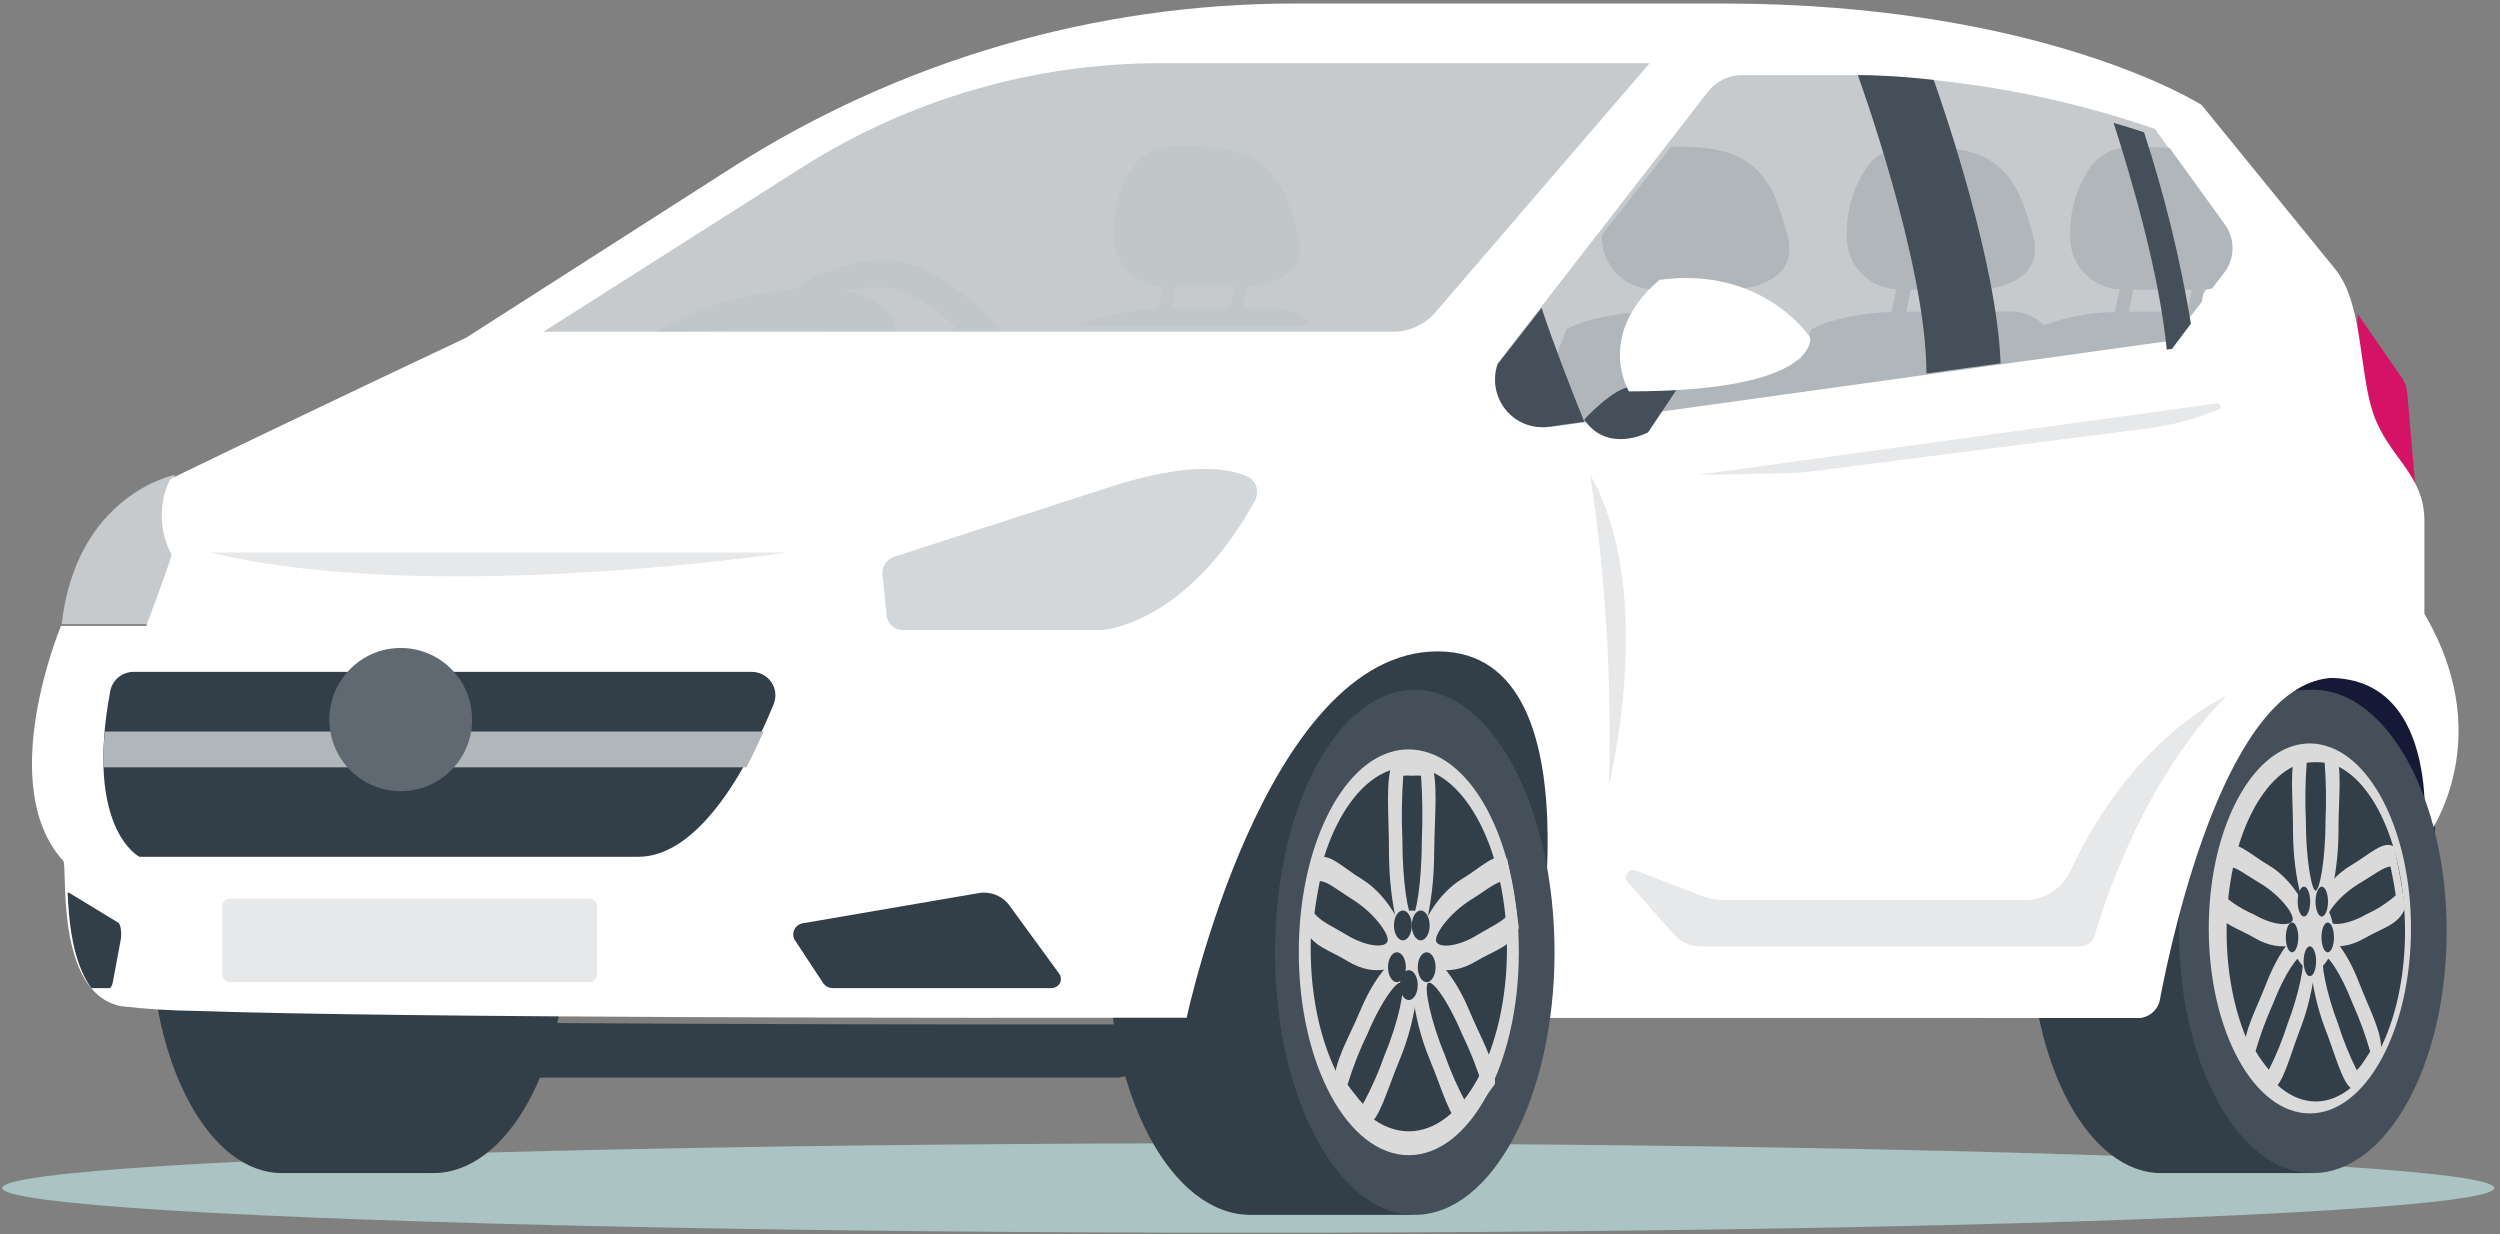
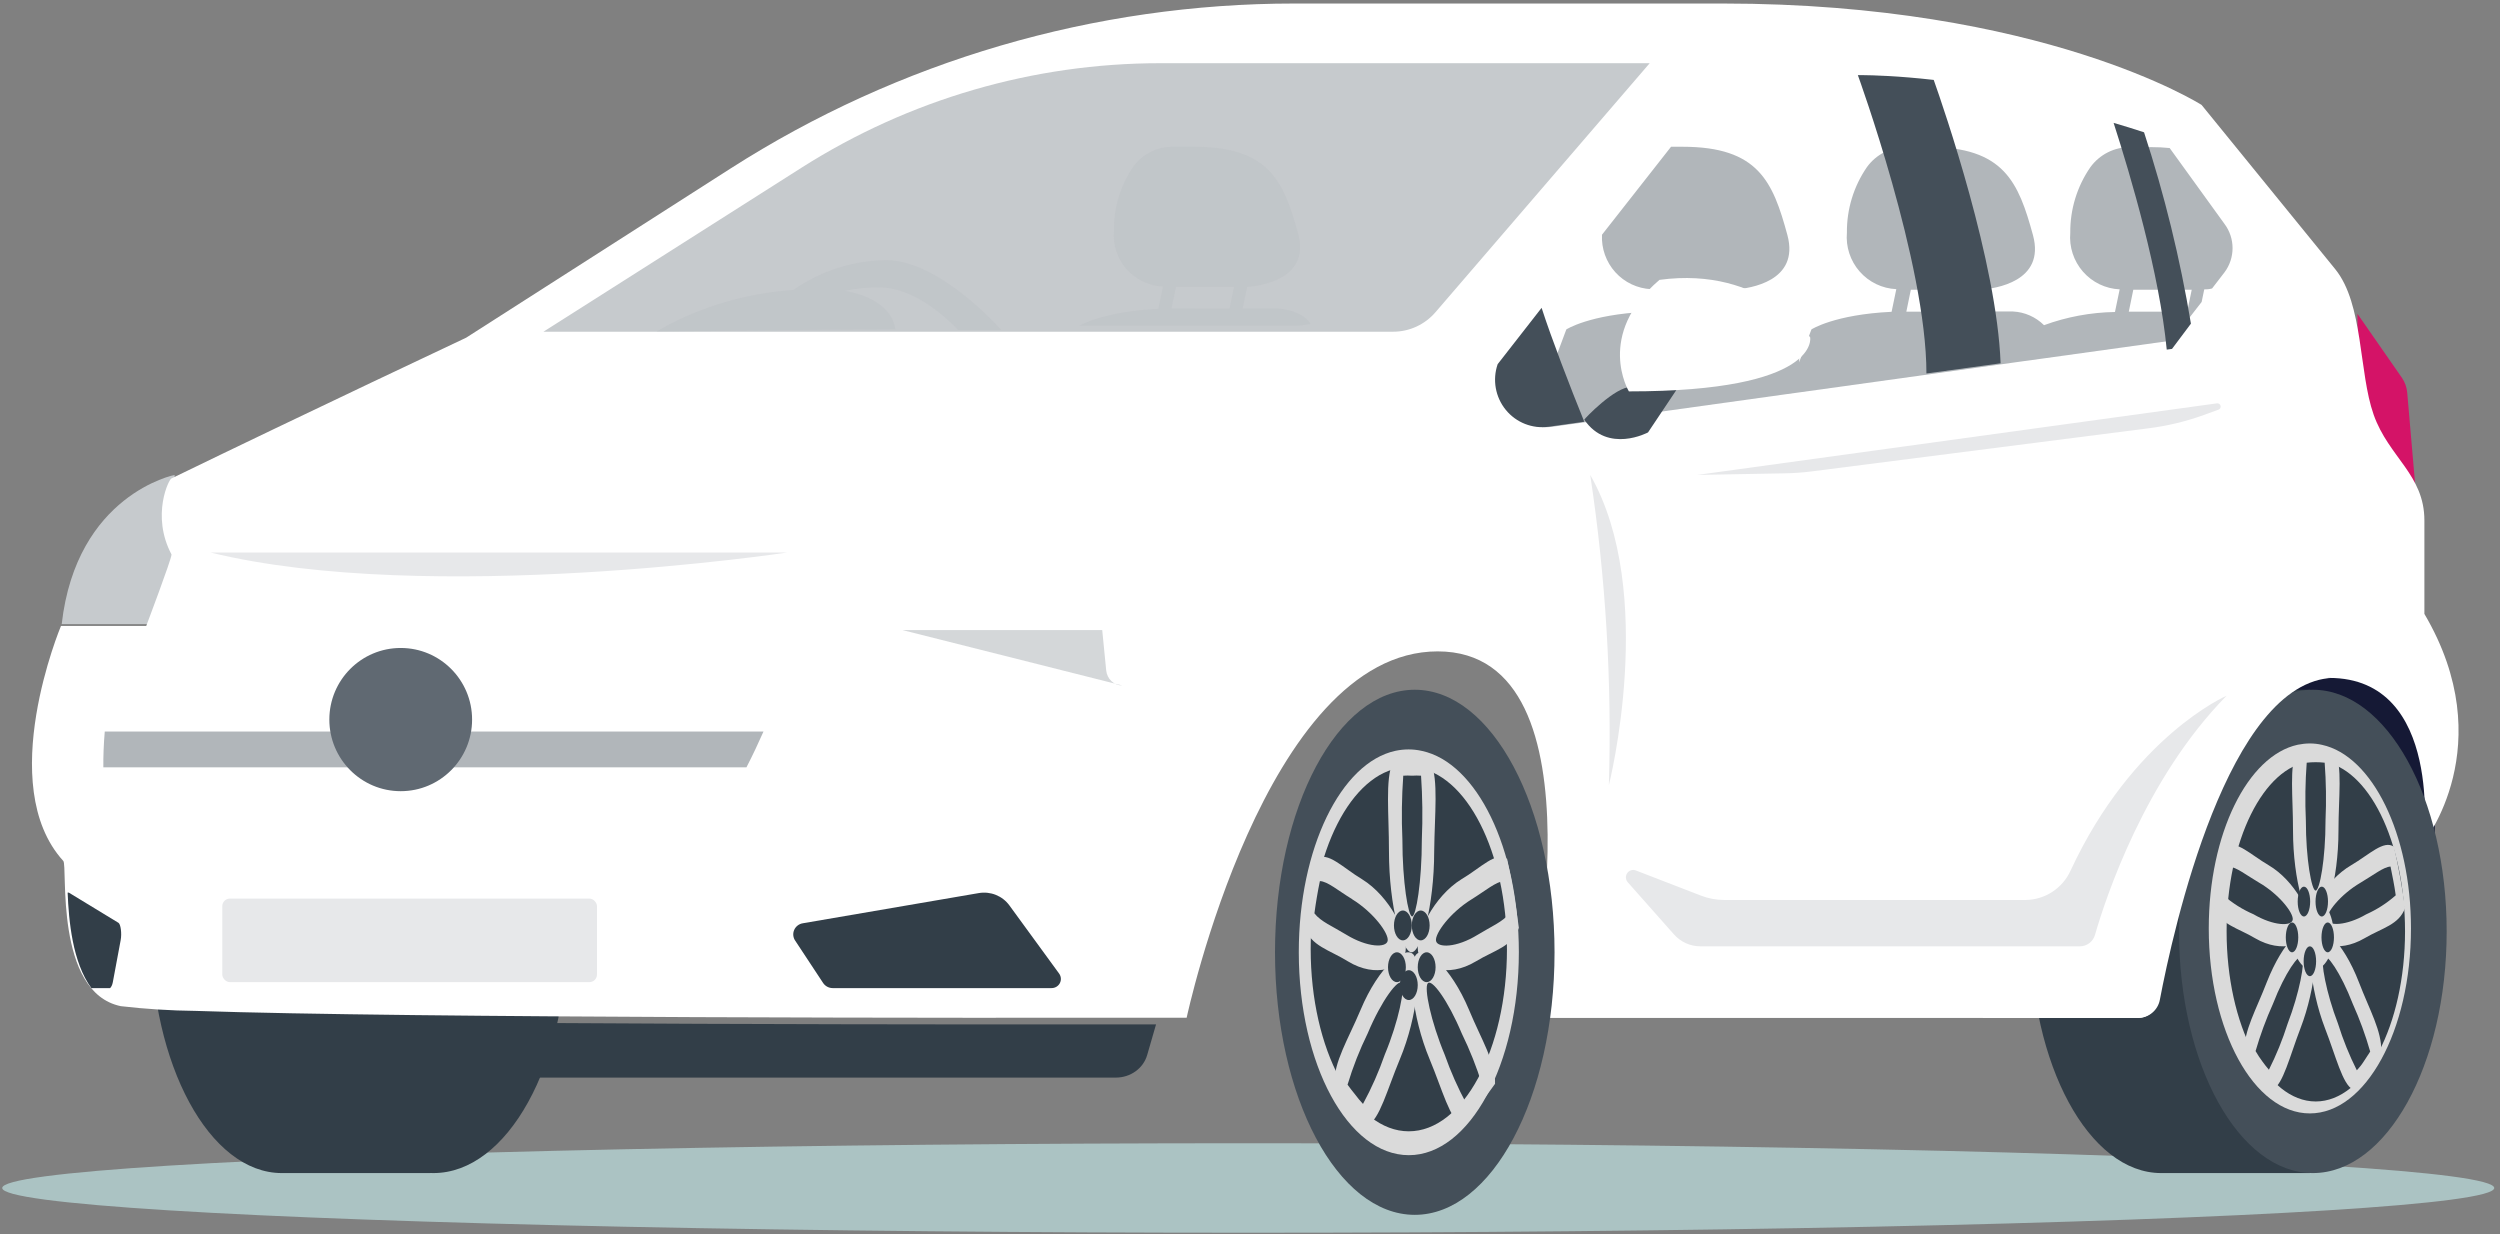
<svg xmlns="http://www.w3.org/2000/svg" height="198" viewBox="0 0 401 198" width="401">
  <rect x="0" y="0" width="401" height="198" fill="#808080" stroke="none" />
  <g fill="none" fill-rule="evenodd">
    <ellipse cx="200.217" cy="190.554" fill="#abc3c3" rx="199.86" ry="7.178" />
    <path d="m45.205 188.162c-11.591 0-20.998-17.363-20.998-38.763 0-21.401 9.407-38.763 20.998-38.763h23.839v77.527z" fill="#323e48" />
    <ellipse cx="69.522" cy="149.398" fill="#323e48" rx="21.465" ry="38.763" />
    <path d="m378.135 50.336 7.151 10.288c.467.689.752 1.488.828 2.32l1.561 18.02-9.368-11.33z" fill="#d41367" />
-     <path d="m201.648 98.192h77.273v59.342h-77.273z" fill="#323e48" />
    <path d="m354.286 107.763h36.251v27.757h-36.251z" fill="#151935" />
    <path d="m346.657 188.162c-11.586 0-20.99-17.363-20.99-38.763 0-21.401 9.404-38.763 20.99-38.763h23.847v77.527z" fill="#323e48" />
-     <path d="m200.579 194.861c-12.592 0-22.781-18.855-22.781-42.113 0-23.258 10.189-42.113 22.781-42.113h25.873v84.227z" fill="#323e48" />
    <path d="m28.007 76.178s-15.739 3.113-18.109 23.928h13.977l4.149-11.589z" fill="#c6cacd" />
    <path d="m31.839 163.276 5.234 5.645c2.312 2.497 5.659 3.928 9.176 3.926h132.718c2.357.008 4.426-1.478 5.041-3.622l1.422-4.915c-24.46.03-119.18.076-153.591-1.035z" fill="#323e48" />
    <path d="m388.872 98.469v-14.993c0-7.335-5.717-10.124-8.133-16.943-2.416-6.819-1.611-17.733-6.168-23.36l-21.436-26.342s-25.479-16.266-76.807-16.266h-68.69c-32.074-.003-63.478 9.188-90.497 26.487l-42.374 27.116s-25.109 11.817-47.254 22.57c-.37 0-3.334 5.916 0 12.204 0 .742-4.059 11.462-4.059 11.462h-13.674s-10.71 25.504.37 37.691c.741.742-1.482 21.07 9.228 23.295 3.989.462 7.999.715 12.015.758 34.305 1.177 128.731 1.128 153.115 1.096h5.83s12.562-58.762 40.264-58.762c27.701 0 14.495 58.794 14.495 58.794h97.873c1.466 0 2.73-1.03 3.028-2.467 2.142-10.64 11.499-52.071 27.589-52.071 18.457 0 15.139 26.423 15.139 26.423s12.562-15.621.145-36.692z" fill="#fff" />
    <rect fill="#e7e8ea" height="13.4" rx="1.215" width="60.101" x="35.655" y="144.134" />
    <path d="m87.17 53.207h136.288c2.61.001 5.092-1.143 6.802-3.137l34.351-39.933h-78.525c-20.332 0-40.252 5.799-57.472 16.731z" fill="#c6cacd" />
-     <path d="m240.261 58.188 33.664-43.437c1.322-1.711 3.344-2.706 5.482-2.7h18.005c16.415.349 32.68 3.257 48.229 8.622l9.871 13.596c2.223 3.053 2.177 7.24-.113 10.242l-7.556 9.931-99.319 14.005c-2.638.377-5.279-.67-6.972-2.763-1.693-2.093-2.194-4.932-1.323-7.495z" fill="#c6cacd" />
-     <path d="m144.75 101.063h32.046c1.285-.117 13.992-1.669 24.494-20.764.379-.673.462-1.486.227-2.229-.234-.743-.763-1.342-1.449-1.643-3.014-1.352-9.407-2.404-21.988 1.669-15.864 5.158-29.698 9.597-34.711 11.216-1.179.377-1.938 1.581-1.809 2.871l.635 6.443c.13 1.382 1.234 2.435 2.554 2.437z" fill="#c6cacd" opacity=".76" />
-     <path d="m102.356 137.434h-79.976s-8.818-4.337-4.716-26.482c.299-1.826 1.889-3.174 3.763-3.189h99.131c1.27-.002 2.458.62 3.168 1.66.71 1.04.848 2.36.369 3.522-3.488 8.562-11.418 24.489-21.738 24.489z" fill="#323e48" />
+     <path d="m144.75 101.063h32.046l.635 6.443c.13 1.382 1.234 2.435 2.554 2.437z" fill="#c6cacd" opacity=".76" />
    <ellipse cx="370.981" cy="149.398" fill="#444f59" rx="21.465" ry="38.763" />
    <path d="m386.721 148.928c0 16.383-7.261 29.663-16.226 29.663s-16.21-13.279-16.21-29.663c0-15.183 6.233-27.711 14.266-29.471.639-.133 1.291-.203 1.944-.208.66.001 1.317.076 1.96.224 8.049 1.76 14.266 14.287 14.266 29.455z" fill="#dadada" />
    <path d="m385.767 149.375c0 15.071-6.413 27.301-14.326 27.301s-14.294-12.231-14.294-27.301c0-14.513 5.923-26.366 13.394-27.236.3-.024.601-.024.9 0 .305-.025.611-.025.916 0 7.487.87 13.409 12.723 13.409 27.236z" fill="#323e48" />
    <path d="m374.496 120.414c-1.015-.142-2.041-.212-3.067-.208-1.02 0-2.039.064-3.05.192-1.193 2.516-.579 7.34-.579 12.821 0 8.157 2.13 14.744 3.629 14.744s3.663-6.587 3.663-14.744c0-5.465.682-10.288-.596-12.804zm-1.482 11.218c0 6.202-.937 11.218-1.585 11.218s-1.568-5.032-1.568-11.218c-.143-3.098-.097-6.202.136-9.295.956-.107 1.923-.107 2.88 0 .231 3.077.277 6.165.136 9.247z" fill="#dadada" fill-rule="nonzero" />
    <path d="m357.02 135.823c-.369 1.571-.69 3.142-.994 4.854s-.561 3.33-.786 4.98c.962 2.686 3.641 3.142 6.511 4.854 4.234 2.466 8.275 1.021 8.708-1.398s-2.358-7.854-6.575-10.336c-2.887-1.681-5.212-4.116-6.864-2.953zm5.357 5.765c3.207 1.869 5.565 4.901 5.373 5.954-.192 1.052-3.063.99-6.287-.895-1.757-.756-3.381-1.779-4.811-3.032.112-.785.241-1.571.385-2.325s.289-1.571.465-2.293c1.171.047 2.871 1.414 4.875 2.592z" fill="#dadada" fill-rule="nonzero" />
    <path d="m360.013 168.544c.702 1.138 1.436 2.227 2.201 3.285.765 1.058 1.561 2.035 2.326 2.932 1.67-.817 2.732-5.336 4.464-9.839 2.529-6.586 2.997-14.102 1.889-15.624-1.108-1.522-4.683 1.602-7.29 8.221-1.733 4.503-3.684 7.788-3.59 11.025zm4.574-7.532c1.936-5.016 4.199-8.14 4.683-7.483.484.657-.406 5.673-2.341 10.688-.803 2.536-1.805 5.002-2.997 7.371-.375-.433-.734-.897-1.093-1.394-.359-.497-.702-.994-1.046-1.602.753-2.592 1.686-5.125 2.794-7.58z" fill="#dadada" fill-rule="nonzero" />
    <path d="m377.412 174.762c.782-.884 1.564-1.88 2.345-2.94.782-1.06 1.564-2.137 2.189-3.213.109-3.213-1.845-6.555-3.581-11.069-2.549-6.603-6.254-9.768-7.318-8.242-1.063 1.526-.641 9.061 1.892 15.664 1.736 4.45 2.799 8.981 4.472 9.8zm-2.392-10.555c-1.939-5.029-2.815-10.073-2.33-10.732.485-.659 2.736 2.49 4.691 7.535 1.115 2.48 2.051 5.042 2.799 7.663-.344.546-.688 1.028-1.048 1.607s-.719.964-1.095 1.398c-1.203-2.401-2.213-4.9-3.018-7.471z" fill="#dadada" fill-rule="nonzero" />
    <path d="m385.767 145.652c-.225-1.649-.481-3.313-.786-4.993-.305-1.68-.625-3.282-.994-4.836-1.604-1.162-3.977 1.272-6.848 2.952-4.234 2.465-7.024 7.851-6.591 10.316s4.474 3.878 8.708 1.413c2.871-1.68 5.549-2.167 6.511-4.852zm-6.223 1.005c-3.207 1.868-6.094 1.9-6.287.848-.192-1.052 2.149-4.035 5.373-5.92 2.005-1.178 3.705-2.544 4.811-2.591.16.738.305 1.57.449 2.277.144.707.273 1.57.385 2.34-1.409 1.246-3.005 2.273-4.731 3.046z" fill="#dadada" fill-rule="nonzero" />
    <ellipse cx="370.981" cy="149.877" fill="#dadada" rx="3.339" ry="5.743" />
    <ellipse cx="370.504" cy="154.184" fill="#323e48" rx="1" ry="2.393" />
    <ellipse cx="373.366" cy="150.355" fill="#323e48" rx="1" ry="2.393" />
    <ellipse cx="372.412" cy="144.612" fill="#323e48" rx="1" ry="2.393" />
    <ellipse cx="369.55" cy="144.612" fill="#323e48" rx="1" ry="2.393" />
    <ellipse cx="367.642" cy="150.355" fill="#323e48" rx="1" ry="2.393" />
    <path d="m318.034 163.276h24.883c1.724.005 3.205-1.211 3.52-2.89 2.135-11.189 10.902-51.165 27.882-51.666h-40.853z" fill="#fff" />
    <ellipse cx="226.929" cy="152.748" fill="#444f59" rx="22.419" ry="42.113" />
    <path d="m243.624 152.724c0 17.987-7.894 32.566-17.649 32.566-9.755 0-17.649-14.531-17.649-32.566 0-16.663 6.771-30.403 15.499-32.292.696-.149 1.406-.224 2.118-.226.718 0 1.434.082 2.134.242 8.776 1.873 15.547 15.613 15.547 32.276z" fill="#dadada" />
    <path d="m241.716 152.217c0 16.175-7.06 29.245-15.749 29.245-8.689 0-15.733-13.07-15.733-29.245 0-15.544 6.517-28.242 14.742-29.115.329-.032.661-.032.99 0 .329-.033.661-.033.99 0 8.242.857 14.758 13.555 14.758 29.115z" fill="#323e48" />
    <path d="m229.53 122.363c-1.032-.167-2.075-.248-3.12-.243-1.018.002-2.034.078-3.042.227-1.185 2.771-.577 8.103-.577 14.196 0 8.945 2.121 16.205 3.619 16.205s3.634-7.26 3.634-16.205c.078-6.109.686-11.408-.515-14.179zm-1.466 12.283c0 6.822-.936 12.348-1.56 12.348s-1.56-5.526-1.56-12.348c-.151-3.408-.104-6.823.14-10.225.473-.033.947-.033 1.419 0 .478-.033.957-.033 1.435 0 .231 3.403.273 6.817.125 10.225z" fill="#dadada" fill-rule="nonzero" />
    <path d="m211.176 137.777c-.392 1.744-.737 3.552-1.066 5.426-.329 1.873-.595 3.714-.831 5.555 1.019 3.003 3.871 3.552 6.926 5.442 4.497 2.745 8.791 1.13 9.246-1.615.454-2.745-2.507-8.8-6.989-11.562-3.056-1.825-5.532-4.554-7.287-3.246zm5.704 6.459c3.416 2.099 5.892 5.474 5.704 6.653-.188 1.179-3.259 1.114-6.676-.985-2.131-1.308-4.074-2.083-5.077-3.407.11-.872.251-1.728.392-2.584.141-.856.313-1.744.486-2.584 1.222.032 3.009 1.582 5.171 2.89z" fill="#dadada" fill-rule="nonzero" />
    <path d="m214.055 173.809c.82 1.219 1.673 2.39 2.576 3.53s1.79 2.184 2.71 3.166c1.941-.886 3.162-5.73 5.186-10.574 2.961-7.076 3.513-15.149 2.225-16.779-1.288-1.63-5.554 1.757-8.515 8.833-2.024 4.812-4.3 8.342-4.182 11.825zm5.337-8.089c2.258-5.382 4.902-8.754 5.454-8.041s-.468 6.079-2.727 11.476c-.943 2.721-2.112 5.368-3.496 7.915-.449-.478-.867-.98-1.255-1.504-.435-.522-.836-1.061-1.221-1.583.853-2.83 1.938-5.593 3.246-8.263z" fill="#dadada" fill-rule="nonzero" />
    <path d="m234.532 180.505c.904-.949 1.824-2.009 2.711-3.164.887-1.155 1.674-2.278 2.561-3.496.117-3.481-2.159-7.009-4.167-11.85-2.962-7.072-7.213-10.474-8.519-8.844-1.305 1.63-.753 9.714 2.209 16.786 2.025 4.841 3.247 9.683 5.205 10.569zm-2.795-11.312c-2.243-5.379-3.347-10.774-2.711-11.486.636-.712 3.18 2.674 5.439 8.053 1.301 2.663 2.391 5.412 3.263 8.227-.385.57-.803 1.092-1.205 1.582-.402.49-.854 1.044-1.289 1.503-1.376-2.539-2.545-5.172-3.498-7.879z" fill="#dadada" fill-rule="nonzero" />
    <path d="m243.624 148.824c-.235-1.864-.517-3.727-.831-5.607-.313-1.88-.674-3.679-1.05-5.445-1.755-1.297-4.231 1.442-7.302 3.241-4.482 2.771-7.443 8.881-6.989 11.588.454 2.706 4.701 4.343 9.246 1.621 3.056-1.848 5.908-2.382 6.926-5.397zm-6.613 1.118c-3.416 2.107-6.488 2.123-6.676.956-.188-1.167 2.288-4.538 5.704-6.645 2.131-1.313 3.933-2.852 5.156-2.917.188.843.345 1.621.486 2.561s.298 1.75.407 2.625c-1.003 1.329-2.946 2.107-5.077 3.42z" fill="#dadada" fill-rule="nonzero" />
-     <ellipse cx="226.452" cy="152.269" fill="#dadada" rx="3.816" ry="6.221" />
    <g fill="#323e48">
      <ellipse cx="225.975" cy="158.012" rx="1.431" ry="2.393" />
      <ellipse cx="228.837" cy="155.141" rx="1.431" ry="2.393" />
      <ellipse cx="227.883" cy="148.441" rx="1.431" ry="2.393" />
      <ellipse cx="225.021" cy="148.441" rx="1.431" ry="2.393" />
      <ellipse cx="224.067" cy="155.141" rx="1.431" ry="2.393" />
      <path d="m128.792 148.089 28.199-4.838c1.884-.325 3.791.439 4.91 1.967l7.987 10.95c.325.447.369 1.036.114 1.526-.255.489-.767.797-1.325.797h-35.122c-.623-.006-1.202-.321-1.538-.839l-4.435-6.725c-.372-.51-.448-1.174-.2-1.753.247-.579.782-.99 1.412-1.085z" />
      <path d="m18.095 157.553 1.258-6.743c.21-1.1 0-2.555-.339-2.781l-7.97-4.851s-.129 0-.194 0c.177 4.496.774 11.174 3.807 15.314h3.001c.177-.162.355-.485.436-.938z" />
    </g>
    <path d="m261.093 141.514 7.393 8.345c1.084 1.234 2.641 1.938 4.275 1.932h60.844c1.118.004 2.106-.736 2.427-1.818 1.703-5.942 8.035-25.1 21.117-38.381 0 0-15.026 6.494-25.022 28.039-1.301 2.857-4.119 4.698-7.232 4.725h-48.341c-1.286-.001-2.561-.244-3.761-.714l-10.414-4.026c-.505-.191-1.074-.009-1.379.441-.305.45-.266 1.052.093 1.458z" fill="#e7e8ea" />
    <path d="m272.243 76.178 83.382-11.484c.256-.019.489.147.552.394s-.061.503-.296.607l-2.405.874c-2.856 1.033-5.819 1.747-8.835 2.128l-53.99 6.909c-1.5.193-3.01.299-4.522.318z" fill="#e7e8ea" />
    <path d="m348.016 23.746c-.967-.1-1.938-.148-2.909-.145h-3.391c-2.538-.037-4.936 1.167-6.429 3.229-2.127 3.085-3.25 6.757-3.215 10.509-.195 2.269.54 4.521 2.036 6.233s3.622 2.738 5.888 2.839l-.755 3.632c-3.884.064-7.73.779-11.38 2.115-1.33-1.321-3.099-2.102-4.967-2.195h-5.77l.739-3.519c2.073-.161 10.255-1.243 8.23-8.717-2.331-8.524-4.645-14.158-16.813-14.158h-3.391c-2.538-.037-4.936 1.167-6.429 3.229-2.127 3.085-3.25 6.757-3.215 10.509-.195 2.269.54 4.521 2.036 6.233s3.622 2.738 5.888 2.839l-.755 3.632c-9.194.436-12.859 2.825-12.859 2.825l-1.977 5.279.145-5.666c-1.35-2.325-5.208-2.518-5.208-2.518h-5.77l.723-3.519c2.073-.161 10.255-1.243 8.23-8.717-2.315-8.524-4.629-14.158-16.813-14.158h-1.848l-11.075 14.109c-.114 2.211.656 4.376 2.137 6.016 1.481 1.639 3.553 2.618 5.755 2.718l-.755 3.632c-9.178.436-12.859 2.825-12.859 2.825l-5.706 15.288c1.122.378 2.316.488 3.488.323l37.66-5.247 1.768-.242 35.94-5.004 3.52-.484 20.413-2.841 4.822-6.199.418-2.018c.305 0 .739 0 1.254-.145l1.977-2.567c1.747-2.309 1.747-5.504 0-7.813zm-72.234 26.249h-9.387l.739-3.519h9.371zm39.299 0h-9.306l.723-3.519h9.371zm35.747 0h-9.371l.723-3.519h9.371z" fill="#b1b6ba" fill-rule="nonzero" />
    <path d="m210.185 51.917c-1.372-2.238-5.137-2.428-5.137-2.428h-5.727l.734-3.46c2.058-.159 10.179-1.222 8.168-8.571-2.313-8.381-4.611-13.92-16.688-13.92h-3.366c-2.519-.036-4.899 1.148-6.382 3.174-2.083 3.043-3.169 6.652-3.111 10.333-.193 2.231.536 4.445 2.021 6.128 1.485 1.684 3.595 2.692 5.844 2.792l-.75 3.571c-8.264.397-12.029 2.349-12.667 2.714h-.096 21.681 13.066c.682-.007 1.361-.087 2.026-.238.303 0 .447 0 .431 0zm-21.442-2.428h-.83l.718-3.46h9.301l-.718 3.444z" fill="#b1b6ba" fill-rule="nonzero" opacity=".2" />
    <path d="m142.146 41.722c-5.339.063-10.533 1.731-14.894 4.786-7.332.485-14.469 2.554-20.91 6.062l-1.046.638s27.07-.383 38.281-.383c0-.08 0-.16 0-.255-.595-3.19-3.828-5.184-8.042-5.918 1.827-.396 3.695-.578 5.565-.542 5.565 0 10.712 4.945 12.16 6.381l.402.447h6.965l-.402-.447c-1.85-1.978-10.407-10.768-18.079-10.768z" fill="#b1b6ba" opacity=".2" />
    <path d="m269.381 61.821-5.038 7.539s-6.442 3.462-10.225-2.038c0-.129 4.956-5.323 7.533-5.258 3.353.081 7.731-.243 7.731-.243z" fill="#444f59" />
    <path d="m261.273 62.779s-5.446-9.035 4.907-17.889c16.682-2.267 24.173 9.232 24.173 9.232s1.668 8.657-29.08 8.657z" fill="#fff" />
    <path d="m240.223 58.417c-.86 2.505-.365 5.281 1.307 7.328 1.672 2.047 4.281 3.07 6.887 2.702l5.701-.8c-2.223-5.471-5.304-13.469-6.844-18.269z" fill="#444f59" />
    <path d="m298.785 12.051h-.785s11 30.206 11 47.856l11.896-1.633c-.592-16.164-9.126-40.95-10.727-45.456-5.748-.653-9.783-.751-11.384-.767z" fill="#444f59" />
    <path d="m351.424 51.913c-1.728-10.416-4.242-20.677-7.518-30.69-1.596-.543-3.288-1.037-4.884-1.515 2.761 8.562 7.342 24.088 8.523 36.371l.846-.115z" fill="#444f59" />
    <path d="m16.804 117.334c-.178 2.102-.243 4.016-.227 5.743h103.155c1.019-1.966 1.926-3.914 2.735-5.743z" fill="#b1b6ba" />
    <ellipse cx="64.275" cy="115.42" fill="#606972" rx="11.448" ry="11.485" />
    <path d="m255.071 76.178c2.493 16.474 3.494 33.128 2.99 49.77 0 0 7.819-30.882-2.99-49.77z" fill="#e7e8ea" />
    <path d="m33.747 88.621h92.536s-57.289 8.614-92.536 0z" fill="#e7e8ea" />
  </g>
</svg>